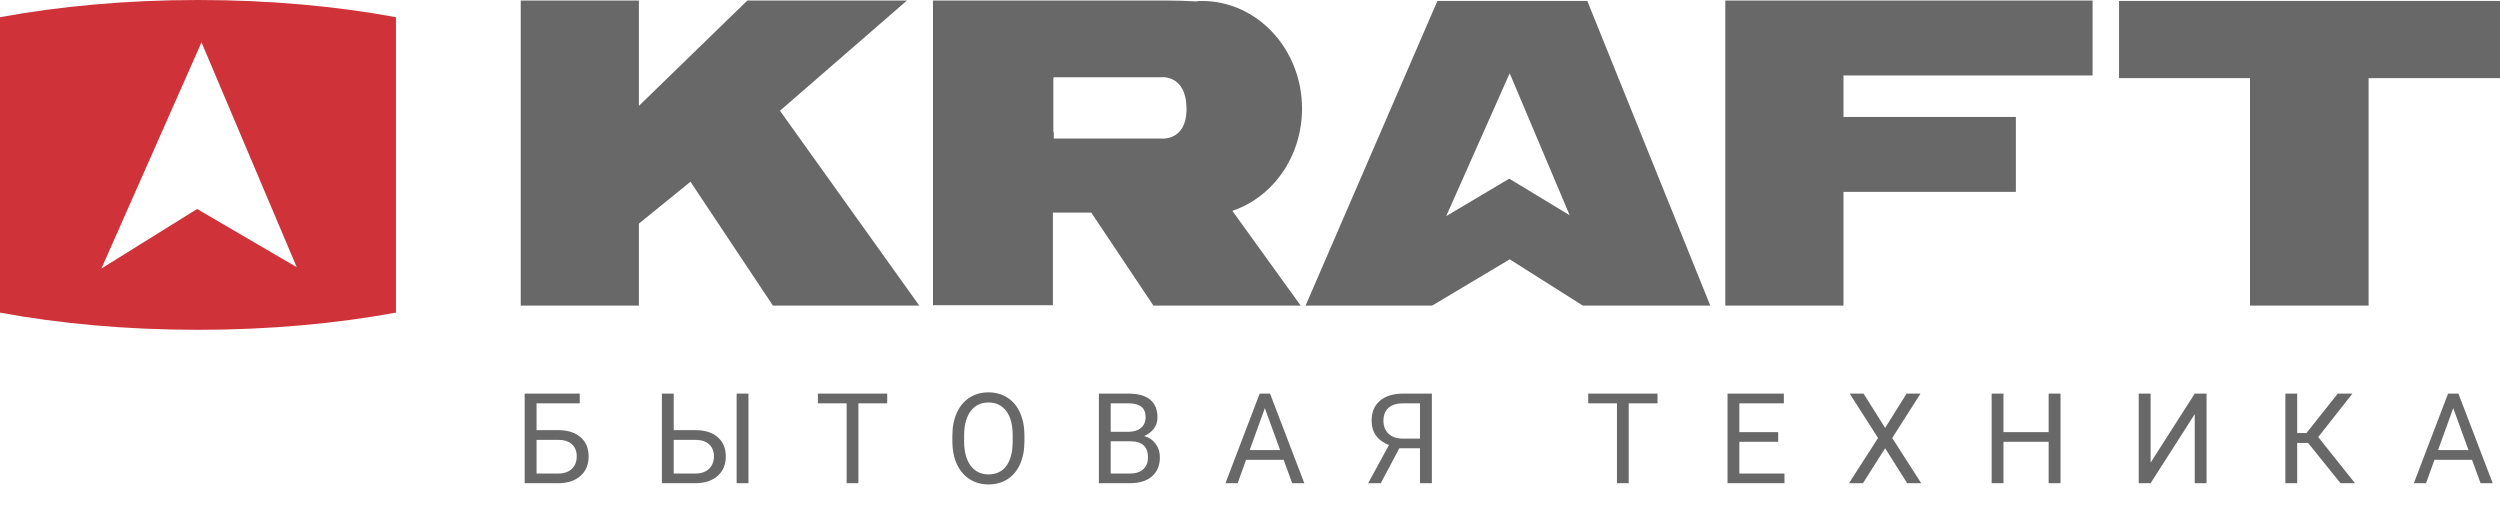
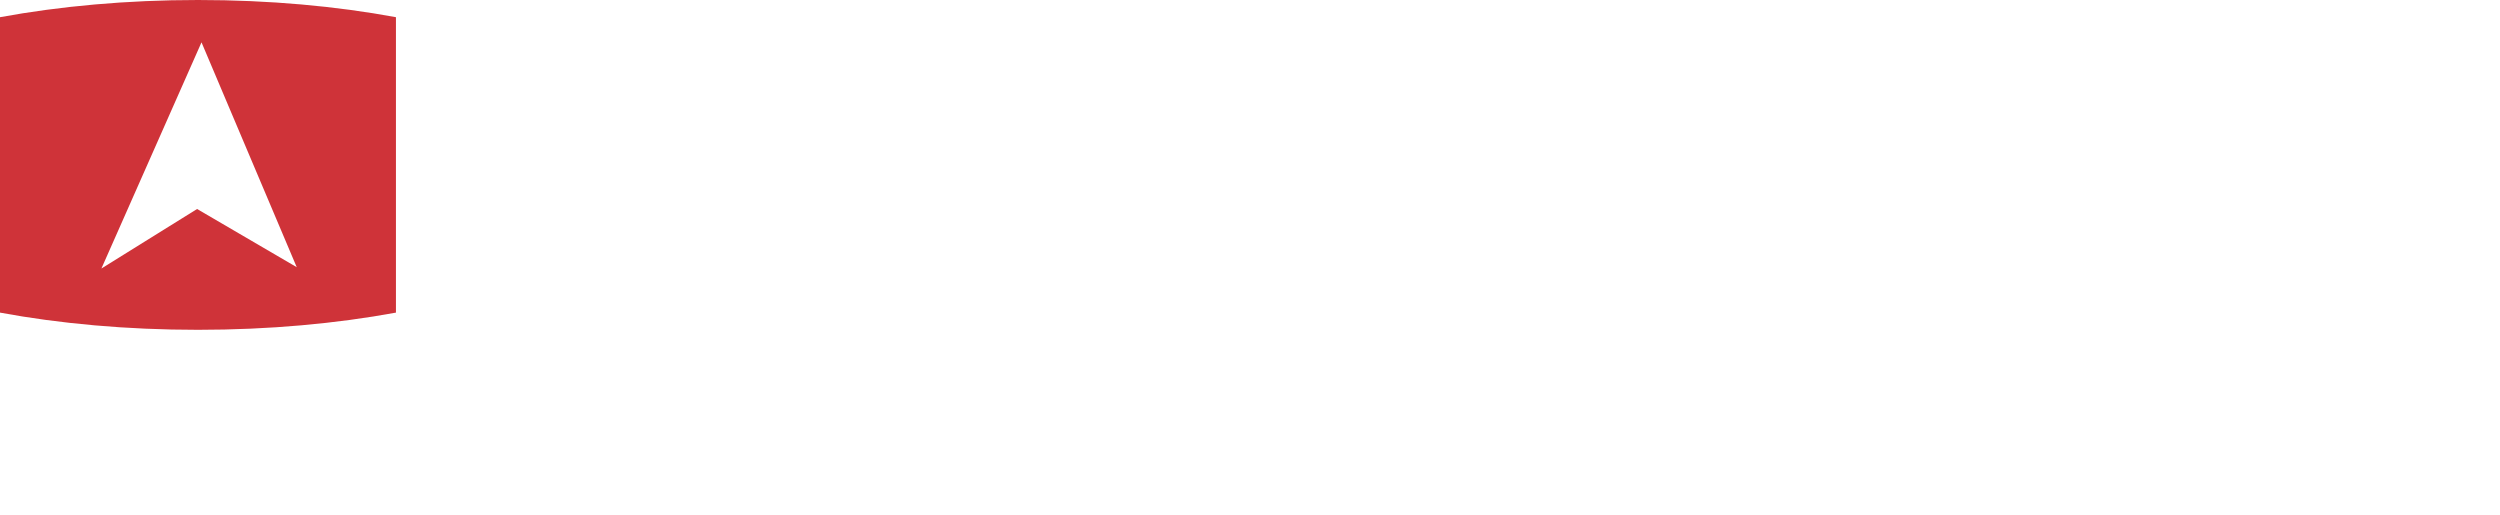
<svg xmlns="http://www.w3.org/2000/svg" width="238" height="49" viewBox="0 0 238 49" fill="none">
  <path d="M18.763 19.896L9.654 25.563L19.183 4.03L28.249 25.437L18.763 19.896ZM18.847 0C12.089 0 5.709 0.588 0 1.637V29.761C5.667 30.81 12.047 31.398 18.847 31.398C25.605 31.398 31.985 30.81 37.694 29.761V1.637C32.027 0.588 25.647 0 18.847 0Z" fill="#CF3339" />
-   <path d="M143.682 17.008L137.679 20.575L143.723 6.975L149.432 20.491L143.682 17.008ZM151.111 0.091H136.84L124.289 29.096H136.336L143.723 24.689L150.691 29.096H162.822L151.111 0.091ZM49.573 29.096H60.822V21.289L65.733 17.301L73.583 29.096H87.519L74.254 10.543L86.343 0.049H71.148L60.822 10.082V0.049H49.573V29.096ZM164.207 29.096H175.499V18.267H191.911V11.131H175.499V7.185H199.215V0.049H164.249V29.096H164.207ZM214.2 29.096H225.491V7.437H238V0.091H201.733V7.437H214.2V29.096ZM110.479 13.188H100.321V12.6H100.279V7.395H100.321V7.353H110.521C110.521 7.353 112.914 7.059 112.956 10.291C112.998 13.524 110.479 13.188 110.479 13.188ZM123.953 10.333C123.953 4.667 119.672 0.091 114.425 0.091C114.257 0.091 114.089 0.091 113.879 0.133C112.998 0.091 112.032 0.049 111.025 0.049H88.82V29.054H100.237V20.24H103.889L109.807 29.096H123.827L117.321 20.072C121.183 18.77 123.953 14.909 123.953 10.333Z" fill="#696868" />
-   <path d="M55.193 38.395H51.08V40.949H53.201C54.092 40.961 54.787 41.19 55.287 41.635C55.787 42.08 56.037 42.685 56.037 43.451C56.037 44.221 55.785 44.834 55.281 45.291C54.777 45.748 54.09 45.984 53.219 46H49.949V37.469H55.193V38.395ZM51.08 41.875V45.08H53.137C53.695 45.08 54.129 44.932 54.438 44.635C54.75 44.338 54.906 43.94 54.906 43.44C54.906 42.959 54.756 42.58 54.455 42.303C54.158 42.025 53.734 41.883 53.184 41.875H51.08ZM64.138 40.949H66.259C67.15 40.961 67.845 41.19 68.345 41.635C68.845 42.08 69.095 42.685 69.095 43.451C69.095 44.221 68.843 44.834 68.34 45.291C67.835 45.748 67.148 45.984 66.277 46H63.013V37.469H64.138V40.949ZM64.138 41.875V45.08H66.195C66.754 45.08 67.187 44.932 67.496 44.635C67.808 44.338 67.965 43.94 67.965 43.44C67.965 42.959 67.814 42.58 67.513 42.303C67.216 42.025 66.793 41.883 66.242 41.875H64.138ZM71.252 46H70.127V37.469H71.252V46ZM84.462 38.395H81.72V46H80.601V38.395H77.865V37.469H84.462V38.395ZM97.526 42.01C97.526 42.846 97.385 43.576 97.104 44.201C96.823 44.822 96.425 45.297 95.909 45.625C95.393 45.953 94.792 46.117 94.104 46.117C93.432 46.117 92.837 45.953 92.317 45.625C91.798 45.293 91.393 44.822 91.104 44.213C90.819 43.6 90.673 42.891 90.665 42.086V41.471C90.665 40.65 90.807 39.926 91.093 39.297C91.378 38.668 91.78 38.188 92.3 37.855C92.823 37.52 93.421 37.352 94.093 37.352C94.776 37.352 95.378 37.518 95.897 37.85C96.421 38.178 96.823 38.656 97.104 39.285C97.385 39.91 97.526 40.639 97.526 41.471V42.01ZM96.407 41.459C96.407 40.447 96.204 39.672 95.798 39.133C95.391 38.59 94.823 38.318 94.093 38.318C93.382 38.318 92.821 38.59 92.411 39.133C92.005 39.672 91.796 40.422 91.784 41.383V42.01C91.784 42.99 91.989 43.762 92.399 44.324C92.813 44.883 93.382 45.162 94.104 45.162C94.831 45.162 95.393 44.898 95.792 44.371C96.19 43.84 96.395 43.08 96.407 42.092V41.459ZM104.614 46V37.469H107.403C108.329 37.469 109.024 37.66 109.489 38.043C109.957 38.426 110.192 38.992 110.192 39.742C110.192 40.141 110.079 40.494 109.852 40.803C109.625 41.107 109.317 41.344 108.926 41.512C109.387 41.641 109.75 41.887 110.016 42.25C110.286 42.609 110.42 43.039 110.42 43.539C110.42 44.305 110.172 44.906 109.676 45.344C109.18 45.781 108.479 46 107.573 46H104.614ZM105.739 42.01V45.08H107.596C108.12 45.08 108.532 44.945 108.832 44.676C109.137 44.402 109.289 44.027 109.289 43.551C109.289 42.523 108.731 42.01 107.614 42.01H105.739ZM105.739 41.107H107.438C107.93 41.107 108.323 40.984 108.616 40.738C108.912 40.492 109.061 40.158 109.061 39.736C109.061 39.268 108.924 38.928 108.651 38.717C108.377 38.502 107.961 38.395 107.403 38.395H105.739V41.107ZM122.201 43.773H118.627L117.824 46H116.664L119.922 37.469H120.906L124.17 46H123.016L122.201 43.773ZM118.967 42.848H121.867L120.414 38.857L118.967 42.848ZM135.183 46V42.678H133.214L131.451 46H130.25L132.23 42.367C131.129 41.934 130.578 41.158 130.578 40.041C130.578 39.228 130.843 38.598 131.375 38.148C131.91 37.695 132.652 37.469 133.601 37.469H136.314V46H135.183ZM131.703 40.041C131.703 40.557 131.863 40.971 132.183 41.283C132.507 41.596 132.957 41.754 133.531 41.758H135.183V38.395H133.584C132.974 38.395 132.507 38.539 132.183 38.828C131.863 39.117 131.703 39.522 131.703 40.041ZM157.796 38.395H155.054V46H153.934V38.395H151.198V37.469H157.796V38.395ZM169.284 42.057H165.586V45.08H169.881V46H164.461V37.469H169.823V38.395H165.586V41.137H169.284V42.057ZM179.465 40.738L181.51 37.469H182.834L180.139 41.699L182.898 46H181.562L179.465 42.672L177.355 46H176.025L178.791 41.699L176.09 37.469H177.408L179.465 40.738ZM196.162 46H195.031V42.057H190.73V46H189.605V37.469H190.73V41.137H195.031V37.469H196.162V46ZM208.939 37.469H210.064V46H208.939V39.426L204.738 46H203.607V37.469H204.738V44.043L208.939 37.469ZM219.729 42.168H218.692V46H217.567V37.469H218.692V41.23H219.571L222.554 37.469H223.954L220.696 41.605L224.194 46H222.817L219.729 42.168ZM235.336 43.773H231.762L230.959 46H229.799L233.057 37.469H234.041L237.305 46H236.151L235.336 43.773ZM232.102 42.848H235.002L233.549 38.857L232.102 42.848Z" fill="#696868" />
</svg>